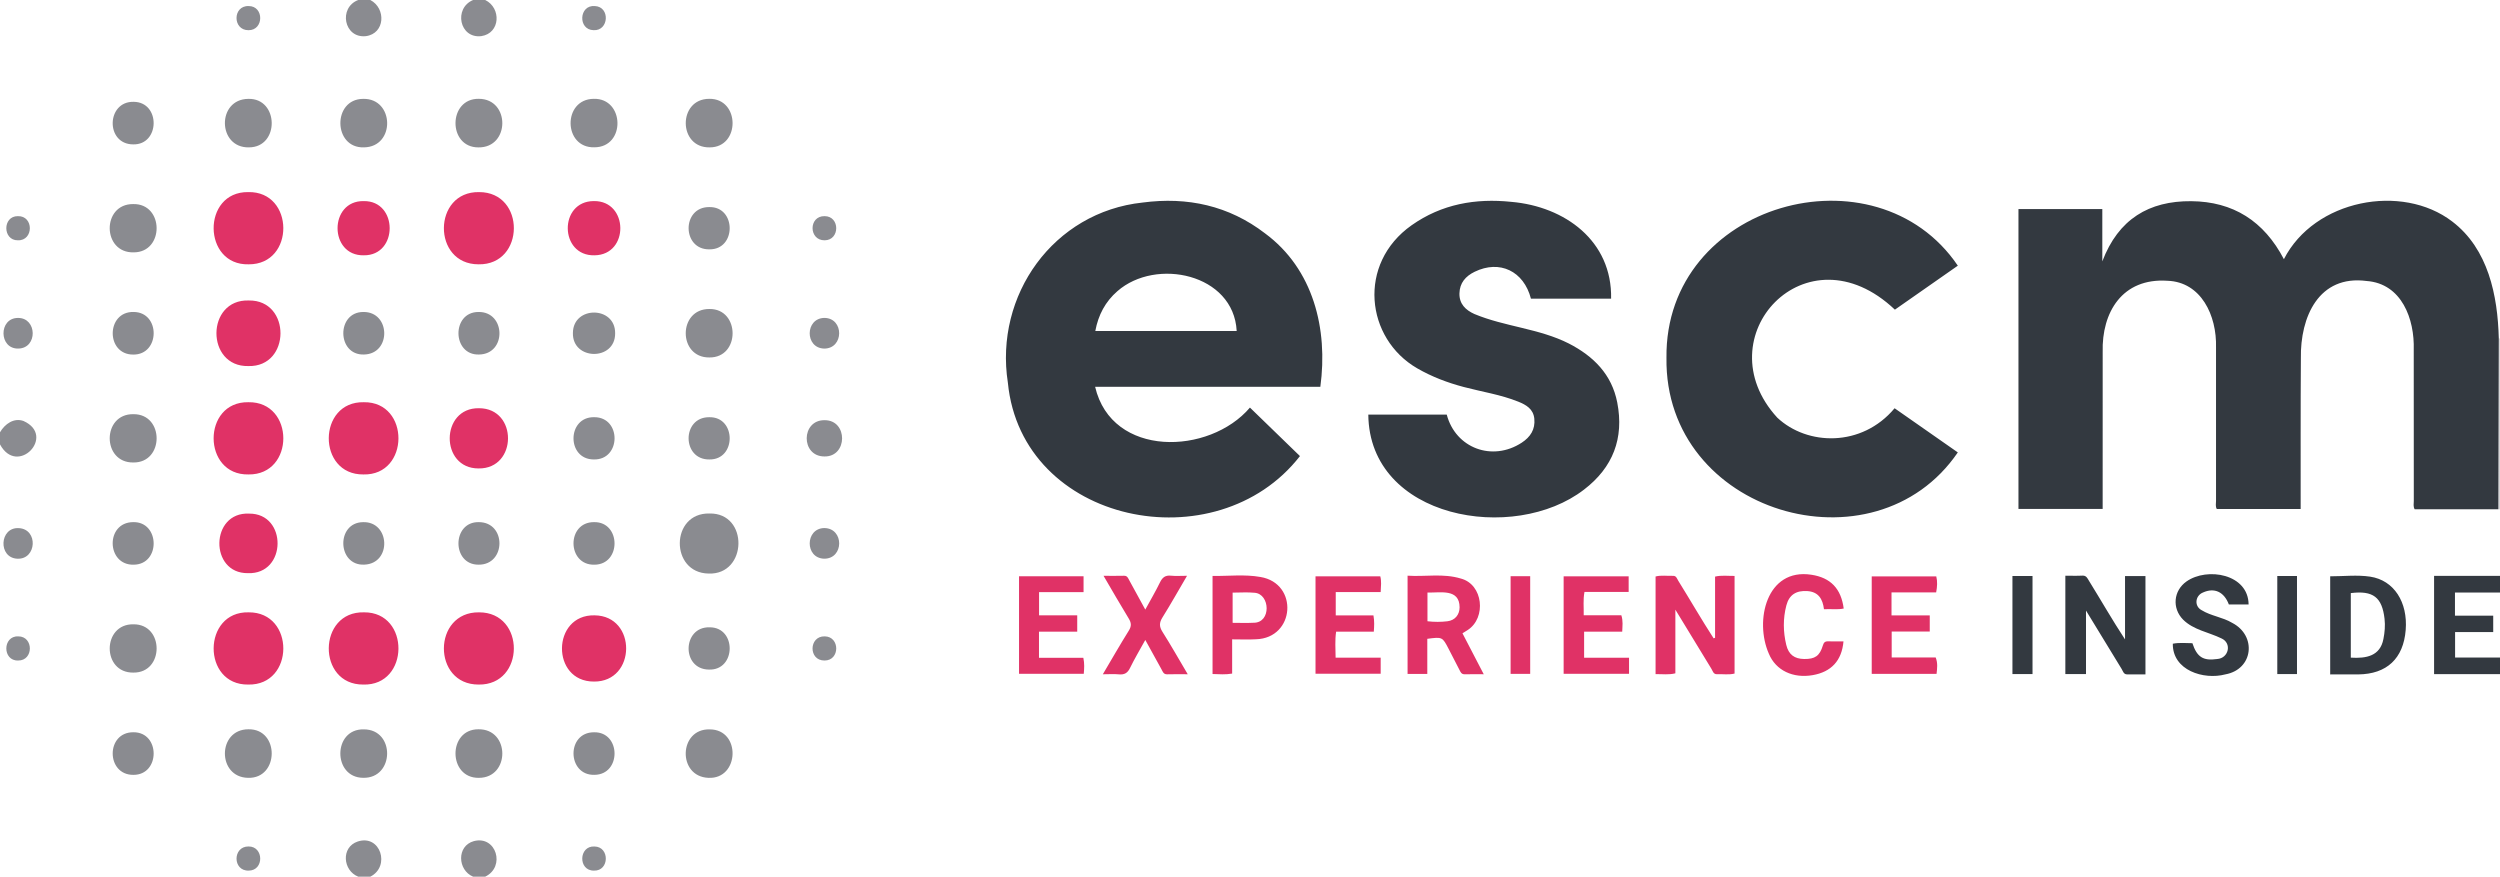
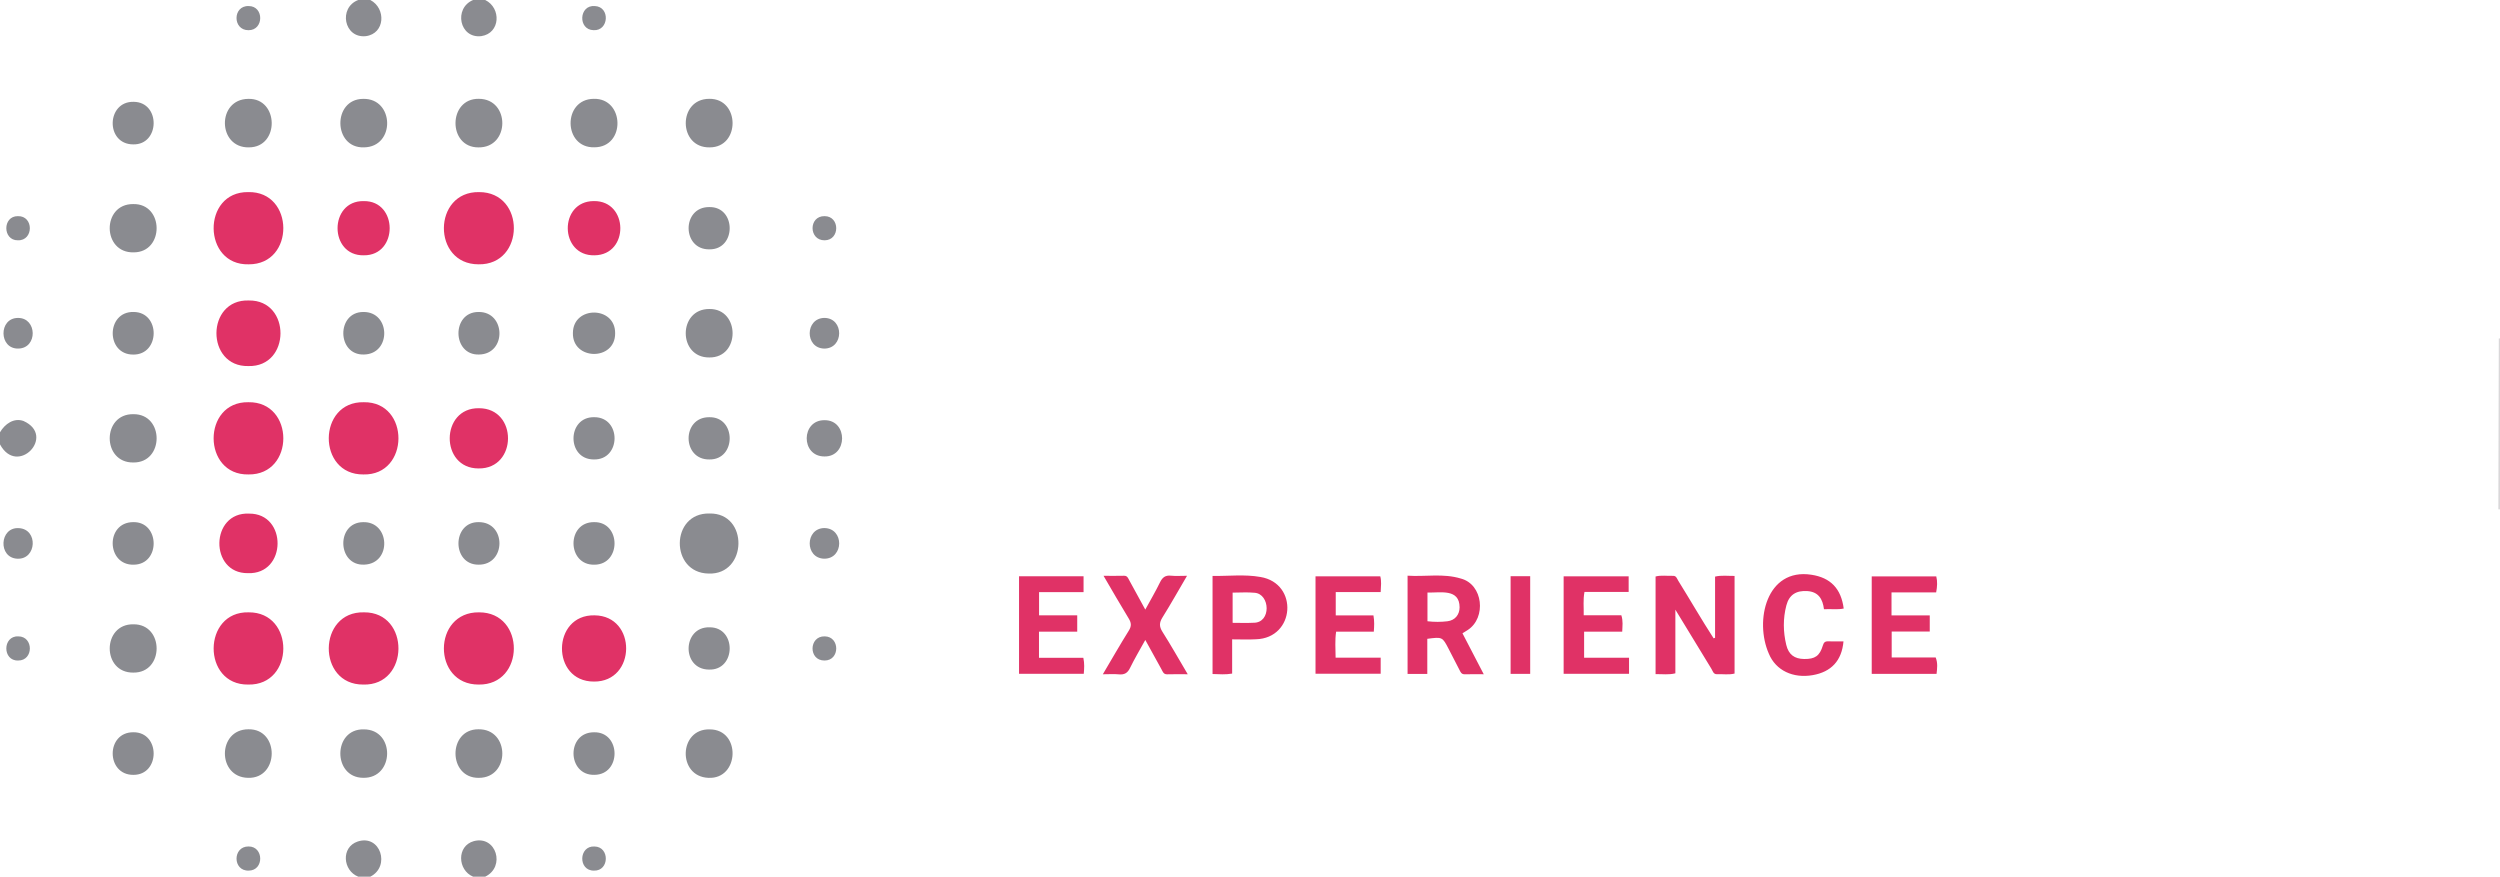
<svg xmlns="http://www.w3.org/2000/svg" viewBox="0 0 600 210.399" style="enable-background:new 0 0 600 210.399" xml:space="preserve">
  <path style="fill:#d9d7d9" d="m600 122.25-.396-.019c.031-13.663.069-27.326.105-40.99a.388.388 0 0 1 .291.017v40.991z" />
  <path style="fill:#e03266" d="M411.618 138.385v14.69l-.347.127c-2.941-4.547-5.642-9.247-8.502-13.846-.298-.488-.457-1.186-1.236-1.155-1.419.057-2.859-.202-4.195.158v23.43c1.62-.025 3.11.211 4.75-.19v-15.28c3.078 5.06 5.854 9.644 8.66 14.209.321.523.46 1.321 1.34 1.283 1.418-.06 2.858.193 4.208-.158v-23.431c-1.621.02-3.113-.203-4.678.163zm-59.37 12.822c4.528-2.935 3.718-10.958-1.646-12.357-4.24-1.294-8.567-.398-12.784-.686v23.578h4.733v-8.427c3.617-.474 3.62-.475 5.142 2.459.861 1.658 1.714 3.32 2.565 4.983.275.537.483 1.092 1.27 1.071 1.418-.037 2.838-.01 4.568-.01l-5.105-9.826c.547-.34.911-.549 1.256-.785zm-4.86-2.104c-1.554.187-3.12.193-4.796-.002v-6.889c3.148.071 7.682-.996 7.712 3.544-.011 1.798-1.124 3.132-2.917 3.347zm32.798 2.49h9.147c.04-1.373.239-2.556-.215-3.937h-9.029c.044-1.94-.18-3.664.183-5.587h10.605v-3.75h-15.605v23.386h15.697v-3.845h-10.783v-6.268zm-48.824-9.504c.07-1.416.218-2.602-.095-3.775h-15.543v23.38h15.638v-3.858h-10.819c-.014-2.173-.185-4.13.124-6.23h9.046c.095-1.328.164-2.5-.084-3.907h-9.052v-5.61h10.785zm-52.387 6.12c2-3.21 3.855-6.51 5.912-10.02-1.488 0-2.687.098-3.864-.025-1.363-.143-2.054.431-2.631 1.615-1.05 2.156-2.272 4.229-3.523 6.522-1.367-2.502-2.604-4.772-3.85-7.038-.28-.512-.457-1.106-1.263-1.082-1.537.044-3.076.013-4.905.013 2.12 3.612 4.029 6.956 6.038 10.24.636 1.04.707 1.824.03 2.907-2.1 3.363-4.067 6.808-6.239 10.48 1.49 0 2.685-.091 3.86.023 1.323.13 2.079-.325 2.672-1.544 1.072-2.2 2.334-4.308 3.659-6.713 1.383 2.514 2.62 4.78 3.879 7.035.308.553.477 1.24 1.377 1.21 1.543-.053 3.09-.015 4.928-.015-2.12-3.586-4.015-6.938-6.07-10.189-.79-1.249-.783-2.178-.01-3.42zm185.593 9.585h-10.564v-6.234h9.135v-3.857h-9.176v-5.535h10.715c.268-1.419.323-2.645.028-3.835h-15.493v23.403h15.56c.14-1.31.336-2.535-.205-3.942zM59.604 96.532c-11.152-.181-11.087 17.583.047 17.335 11.158.135 11.115-17.531-.047-17.335zm27.724 0c-11.161-.255-11.266 17.447-.111 17.336 11.144.279 11.247-17.478.111-17.336zM59.692 63.437c11.158.06 11.033-17.586-.131-17.333-11.162-.133-10.98 17.64.13 17.333zm-.019 83.524c-11.115-.284-11.248 17.493-.092 17.333 11.155.238 11.256-17.417.092-17.333zm27.7 0c-11.171-.293-11.342 17.403-.2 17.333 11.165.33 11.314-17.417.2-17.334zm161.983 10.906v-6.264h9.178v-3.93h-9.158v-5.563h10.678v-3.801h-15.486v23.407h15.536c.108-1.28.195-2.454-.104-3.85h-10.644zM114.976 46.104c-11.171-.192-11.305 17.364-.108 17.332 11.173.188 11.344-17.35.108-17.332zm-.005 100.858c-11.19-.16-11.278 17.38-.097 17.332 11.187.18 11.31-17.364.097-17.332zm187.532-8.488c-3.802-.675-7.657-.198-11.492-.244v23.532c1.6.047 3.08.18 4.703-.1v-8.218c2.092 0 3.906.088 5.709-.018 9.422-.273 10.282-13.425 1.08-14.952zm-1.663 10.987c-1.618.091-3.247.018-5.01.018v-7.25c1.807 0 3.555-.137 5.272.036 3.751.263 4.052 7.253-.262 7.196zm132.91-7.602c2.672.175 3.707 1.905 4.003 4.357 1.676-.11 3.211.158 4.736-.166-.621-4.79-3.159-7.412-7.747-8.11-10.81-1.666-13.691 11.07-10.223 18.94 1.679 4.069 5.853 5.967 10.513 5.157 4.464-.776 6.992-3.456 7.405-8.106-1.323 0-2.524.023-3.724-.008-.733-.019-1.019.3-1.23 1.002-.759 2.508-1.88 3.272-4.497 3.235-2.297-.032-3.716-1.032-4.283-3.382-.76-3.146-.8-6.357.027-9.497.673-2.556 2.384-3.594 5.02-3.422zm-291.061 5.822c-10.294-.23-10.498 15.917-.148 15.895 10.202.1 10.373-15.796.148-15.895zM59.732 72.115c-10.337-.368-10.387 15.983-.114 15.74 10.2.27 10.294-15.876.114-15.74zm55.152 40.312c9.335.1 9.413-14.465.07-14.453-9.3-.157-9.4 14.503-.07 14.453zm-55.4 25.131c9.398.37 9.524-14.391.286-14.29-9.35-.423-9.545 14.394-.286 14.29zm83.211-76.283c8.37-.108 8.175-13.125-.16-13.014-8.474-.007-8.3 13.235.16 13.014zm-55.367 0c8.29.067 8.235-13.12-.022-13.01-8.398-.168-8.386 13.197.022 13.01zm275.216 100.453h4.701v-23.447h-4.701v23.447z" />
-   <path style="fill:#333940" d="M600 142.2v-3.99h-15.82v23.58H600v-3.99h-10.778v-6.11h9.15v-3.937h-9.18V142.2H600zm-.362-34.235.071-26.723c-.253-10.297-2.52-21.503-11.184-28.088-12.068-9.238-33.09-5.242-40.391 9.05-4.78-9.153-12.192-13.834-22.236-13.918-10.11-.085-17.496 4.28-21.343 14.446v-12.56h-20.124v71.973h20.207c0-12.566-.011-25.084.007-37.645-.259-9.527 4.688-17.854 15.571-17.113 8.048.297 11.841 8.307 11.63 16.012-.018 12.27-.012 24.54.001 36.81.001.641-.181 1.318.18 1.947h20.132c.01-12.074-.035-24.103.053-36.171-.173-9.92 4.289-20.064 15.797-18.544 8.418.63 11.52 9.142 11.289 16.525.014 12.089.002 24.177.015 36.266.001.64-.183 1.315.208 1.999h20.083l.034-14.266zM303.614 56.011c-8.683-6.666-18.631-8.821-29.371-7.402-21.417 2.272-35.613 22.239-32.356 43.23 3.308 34.012 50.08 43.378 70.1 17.621l-12-11.64c-9.75 11.439-33.166 12.123-37.16-4.996h54.056c1.878-13.87-1.674-28.25-13.269-36.813zm-40.742 23.434c.717-3.86 2.417-7.061 5.308-9.568 9.23-8.091 27.901-4.193 28.626 9.568h-33.934zm113.664 3.006c-7.144-3.62-15.354-4.03-22.692-7.092-2.09-.942-3.647-2.417-3.579-4.955.067-2.51 1.475-4.115 3.64-5.173 6.01-2.938 11.803-.182 13.521 6.452h19.239c.285-13.87-11.108-22.13-23.94-23.236-8.6-.893-16.7.516-23.93 5.61-13.098 9.227-11.062 27.182 1.336 34.342 3.521 2.034 7.268 3.448 11.19 4.486 4.356 1.153 8.847 1.82 13.055 3.511 1.895.762 3.625 1.752 3.86 4.095.258 2.574-.95 4.402-3.021 5.754-7.054 4.607-15.872 1.332-17.995-6.735h-18.826c.238 25.035 34.938 30.994 51.771 17.994 6.94-5.305 9.642-12.315 7.976-20.898-1.314-6.767-5.702-11.113-11.605-14.155zm78.235-8.13 15.106-10.557c-19.648-29.013-70.372-15.162-69.926 22.132-.52 37.352 49.897 52.043 69.923 22.684l-15.172-10.598c-7.866 9.41-20.982 9.016-28.162 2.252-17.695-19.297 6.954-46.082 28.231-25.913zm55.236 79.144c-3.128-4.766-5.698-9.297-8.665-14.09-.369-.606-.623-1.28-1.579-1.225-1.317.076-2.642.019-4.08.019v23.61h4.957v-15.245c3.045 5 5.791 9.522 8.56 14.03.324.53.46 1.298 1.334 1.293 1.431-.008 2.862-.002 4.375-.002v-23.591h-4.902v15.201zm58.834-15.067c-3.106-.467-6.34-.083-9.595-.083v23.55c2.277 0 4.497.019 6.716-.004 6.87-.068 10.858-3.806 11.406-10.668.53-6.648-2.794-11.932-8.527-12.795zm3.177 14.968c-.78 4.095-4.12 4.702-7.825 4.468v-15.49c5.362-.665 7.505.995 8.097 6.163.188 1.64.045 3.267-.272 4.859zm-36.295-3.88c-2.291-1.372-5.044-1.638-7.318-3.035-1.861-.968-1.574-3.514.34-4.264 2.715-1.218 5.04-.14 6.18 2.887h4.738c-.046-7.312-9.932-9.037-14.915-5.517-3.122 2.218-3.498 6.398-.816 9.145 2.483 2.485 6.114 3.012 9.174 4.494 2.633 1.147 1.794 4.806-1.014 4.971-3.336.479-4.82-.472-5.918-3.799-1.527.001-3.078-.19-4.7.124-.084 6.401 7.41 8.748 12.623 7.356 6.705-1.214 7.575-9.286 1.626-12.361zm10.827 12.292h4.729v-23.543h-4.73v23.543zm-63.565.006h4.82V138.24h-4.82v23.543z" />
  <path style="fill:#8a8b90" d="M5.644 101.038c-2.298-.831-4.47.695-5.644 2.71v2.903c4.186 7.793 13.552-2.063 5.644-5.613zM87.805 8.677C92.44 8.062 92.7 1.99 88.875 0h-2.902c-4.816 1.847-3.428 9.238 1.832 8.677zm-1.948 193.285c-4.078 1.36-3.578 6.995.116 8.437h2.902c4.9-2.45 2.427-10.233-3.018-8.437zm29.655-193.29c4.6-.685 4.84-6.777.933-8.672h-2.902c-4.724 1.986-3.283 9.3 1.969 8.672zm-1.788 193.196c-4.177 1.162-3.913 6.971-.181 8.531h2.902c4.945-2.356 2.653-9.948-2.72-8.53zm56.552-78.629c-9.422-.2-9.506 14.274-.216 14.414 9.353.362 9.678-14.599.216-14.414zm-27.795-99.52c-7.49.08-7.342 11.841.175 11.634 7.551-.015 7.267-11.834-.175-11.634zM32.035 99.404c-7.589-.147-7.607 11.691-.038 11.592 7.435.098 7.463-11.645.038-11.592zm138.286-64.033c7.393.018 7.305-11.778-.122-11.653-7.54.023-7.481 11.788.122 11.653zm-55.493 139.656c-7.4-.03-7.323 11.77.1 11.657 7.535-.008 7.507-11.76-.1-11.657zm-.01-139.652c7.614.112 7.649-11.629.116-11.659-7.422-.132-7.508 11.683-.115 11.659zM32.08 60.567c7.399.008 7.33-11.748-.125-11.589-7.58-.047-7.46 11.779.125 11.589zm138.25 114.486c-7.446-.205-7.795 11.326-.32 11.628 7.492.378 7.88-11.635.32-11.628zm-138.302-25.22c-7.56-.136-7.622 11.694-.02 11.59 7.432.089 7.441-11.656.02-11.59zm27.597 25.194c-7.493-.001-7.54 11.524-.097 11.653 7.501.234 7.617-11.787.097-11.653zM170.277 74.159c-7.598-.067-7.588 11.71-.035 11.631 7.466.092 7.405-11.7.035-11.631zM59.741 35.369c7.412-.001 7.225-11.833-.148-11.64-7.607.07-7.418 11.792.148 11.64zm27.4-11.641c-7.38.048-7.215 11.854.183 11.64 7.621-.074 7.357-11.817-.183-11.64zm.167 151.32c-7.454-.168-7.5 11.579-.15 11.627 7.551.174 7.737-11.641.15-11.627zM32.1 135.526c6.5-.073 6.291-10.385-.16-10.214-6.688.057-6.417 10.392.16 10.214zm-.035-60.654c-6.624-.14-6.712 10.248-.093 10.227 6.478.07 6.578-10.188.093-10.227zm115.568 5.109c.072-6.574-10.084-6.639-10.136-.088-.182 6.642 10.196 6.797 10.136.088zm-32.682 5.104c6.688-.07 6.474-10.33-.142-10.209-6.464.021-6.323 10.394.142 10.21zm-.11 50.437c6.634.079 6.743-10.187.08-10.209-6.474-.137-6.543 10.233-.08 10.21zm27.808.007c6.518-.028 6.41-10.32-.068-10.216-6.662-.045-6.532 10.36.068 10.216zM31.96 34.653c6.45.145 6.616-10.16.118-10.216-6.569-.146-6.811 10.19-.118 10.216zm.075 141.09c-6.672-.071-6.618 10.266-.032 10.223 6.494.04 6.49-10.258.032-10.223zm110.53.005c-6.691-.015-6.468 10.394.105 10.214 6.506-.062 6.383-10.345-.104-10.214zm27.55-15.049c6.582.26 6.71-10.172.195-10.145-6.577-.178-6.81 10.064-.195 10.145zm.13-100.855c6.538.103 6.495-10.33-.065-10.145-6.6-.01-6.525 10.243.066 10.145zm-.065 40.287c-6.601-.006-6.533 10.23.066 10.138 6.534.111 6.497-10.325-.066-10.138zm-83.05 25.186c-6.507.08-6.216 10.493.295 10.197 6.655-.25 6.214-10.395-.294-10.197zm.083-50.441c-6.506-.019-6.385 10.404.128 10.208 6.613-.12 6.43-10.271-.128-10.208zm55.421 25.251c-6.58-.147-6.692 10.132-.132 10.144 6.585.154 6.682-10.143.132-10.144zm55.236 9.424c5.595.095 5.664-8.696.074-8.703-5.725-.112-5.813 8.711-.074 8.703zm-.085-25.89c4.786.031 4.828-7.327.066-7.362-4.665.085-4.711 7.227-.066 7.362zm.05 43.073c-4.63.073-4.708 7.227-.036 7.355 4.78.02 4.82-7.307.035-7.355zm-193.291.018c-4.714-.302-5.065 7.19-.328 7.341 4.592.157 4.991-7.066.328-7.341zm-.12-43.095c4.647-.109 4.517-7.355-.088-7.353-4.72-.008-4.636 7.494.088 7.353zM59.646 7.249c3.704.029 3.766-5.794.037-5.797-3.877-.124-3.893 5.824-.037 5.797zm-.01 195.903c-3.828-.021-3.84 5.921.059 5.796 3.726-.017 3.646-5.842-.06-5.796zM4.392 152.728c-3.8-.17-3.853 5.933-.025 5.795 3.722.033 3.734-5.788.025-5.795zm193.539-.002c-3.834-.09-3.938 5.826-.05 5.798 3.73.025 3.76-5.747.05-5.798zM4.285 57.672c3.826.126 3.846-5.91.01-5.795-3.71-.06-3.698 5.835-.01 5.795zM142.46 7.242c3.701.213 4.017-5.638.307-5.788-3.84-.33-4.117 5.71-.307 5.788zm.22 195.915c-3.812-.209-3.976 5.838-.132 5.79 3.73.13 3.82-5.729.133-5.79zm55.232-145.483c3.709-.024 3.717-5.797-.01-5.799-3.87-.059-3.83 5.829.01 5.799z" />
</svg>